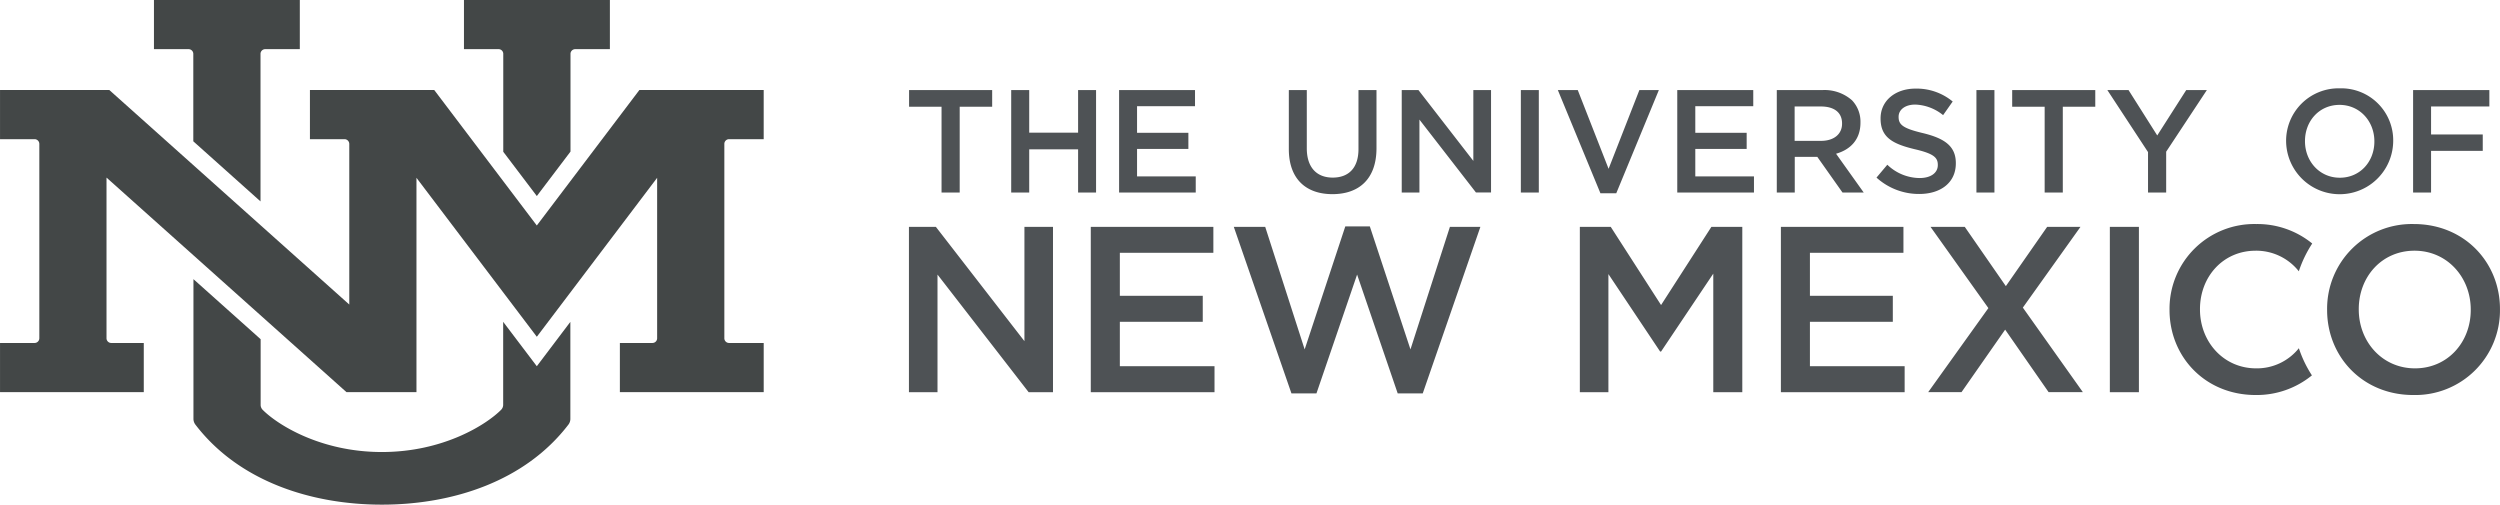
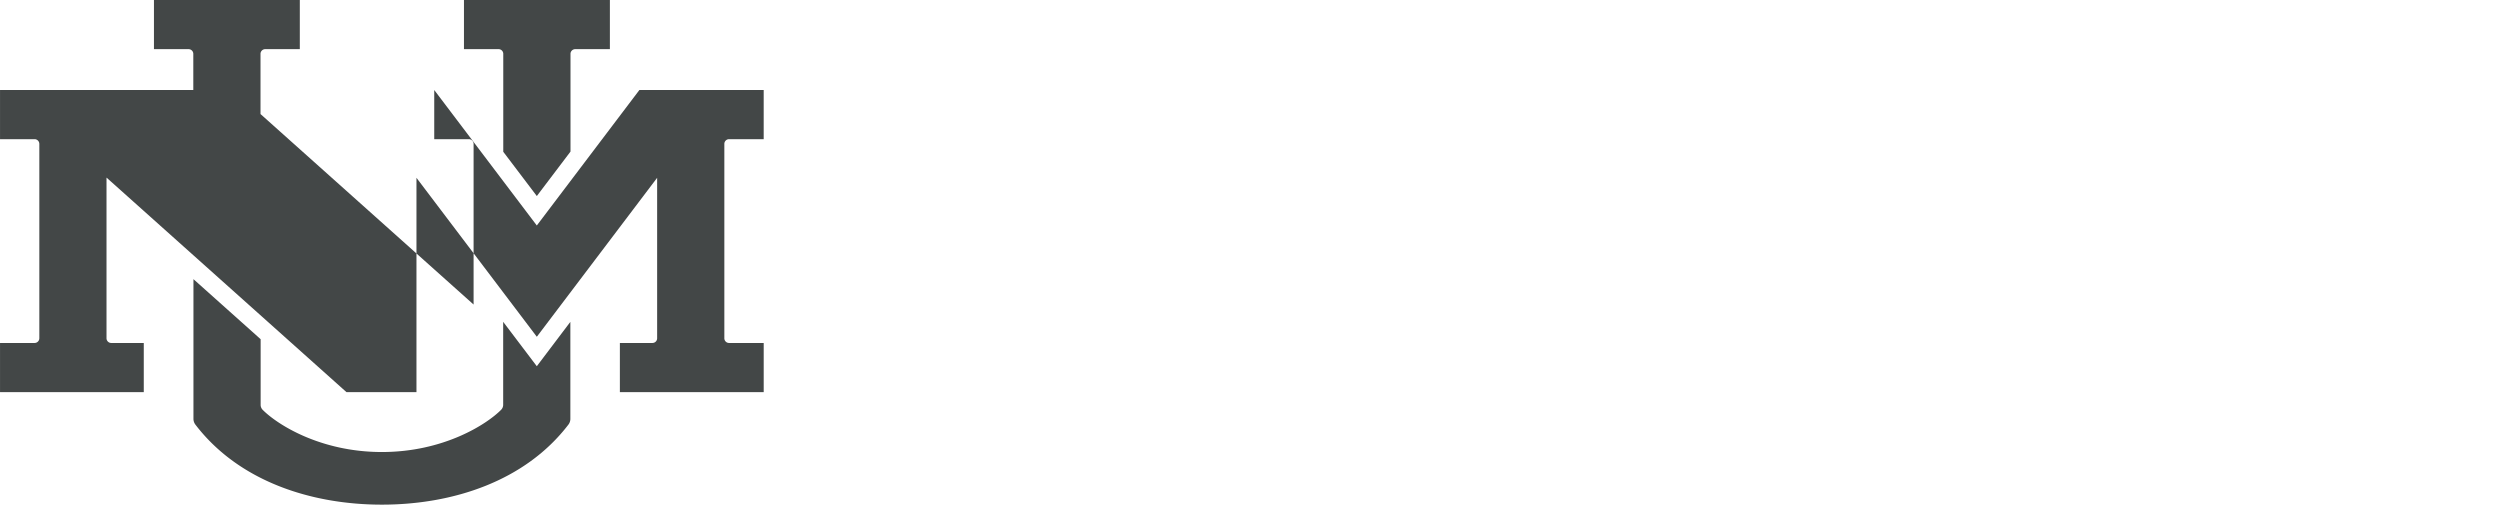
<svg xmlns="http://www.w3.org/2000/svg" width="655.625" height="132.341" viewBox="0 0 655.625 132.341">
  <g id="Group_67" data-name="Group 67" transform="translate(-5426.308 -4313.534)">
    <g id="Group_66" data-name="Group 66">
-       <path id="Path_248" data-name="Path 248" d="M5466.682,4313.534v12.891h9.074a1.239,1.239,0,0,1,1.245,1.234v22.931l17.626,15.764v-38.695a1.229,1.229,0,0,1,1.233-1.234h9.075v-12.891h-38.253Zm81.3,0v12.891h9.074a1.224,1.224,0,0,1,1.233,1.234v25.676l8.8,11.611,8.831-11.657v-25.63a1.238,1.238,0,0,1,1.244-1.234h9.087v-12.891Zm-121.668,23.606v12.891h9.075a1.248,1.248,0,0,1,1.233,1.245v50.959a1.243,1.243,0,0,1-1.233,1.245h-9.075v12.891h37.7V4403.48h-8.54a1.243,1.243,0,0,1-1.233-1.245v-42.128l62.927,56.263h18.359v-56.205l31.564,41.686,31.552-41.686v42.07a1.238,1.238,0,0,1-1.233,1.245h-8.54v12.891h37.719V4403.48H5617.5a1.238,1.238,0,0,1-1.233-1.245v-50.959a1.243,1.243,0,0,1,1.233-1.245h9.087V4337.14h-32.6l-26.9,35.531-26.9-35.531h-32.6v12.891h9.075a1.258,1.258,0,0,1,1.245,1.245V4393.4l-62.94-56.268h-28.658Zm50.726,49.6v36.636a2.524,2.524,0,0,0,.512,1.513c11.348,14.839,30.325,20.988,48.91,20.988s37.563-6.149,48.911-20.988a2.477,2.477,0,0,0,.512-1.513v-25.432l-8.8,11.634-8.819-11.646V4419.7a1.868,1.868,0,0,1-.535,1.3c-3.775,3.805-15.048,11.076-31.273,11.076s-27.5-7.271-31.273-11.076a1.855,1.855,0,0,1-.524-1.3V4402.49l-17.626-15.752Z" fill="#434747" />
-       <path id="Path_249" data-name="Path 249" d="M6039.918,4336.7a13.755,13.755,0,0,0-14.077,13.892v.069a14.044,14.044,0,0,0,28.085-.069v-.082a13.629,13.629,0,0,0-14.008-13.81Zm-111.248.07c-5.332,0-9.18,3.186-9.18,7.795v.082c0,4.944,3.221,6.638,8.947,8.016,4.982,1.154,6.062,2.186,6.062,4.107v.069c0,2.033-1.84,3.386-4.759,3.386a12.355,12.355,0,0,1-8.481-3.49l-2.839,3.374a16.555,16.555,0,0,0,11.205,4.293c5.644,0,9.6-2.983,9.6-8.016v-.082c0-4.445-2.959-6.487-8.633-7.864-5.145-1.229-6.375-2.154-6.375-4.224v-.081c0-1.757,1.612-3.176,4.374-3.176a12.249,12.249,0,0,1,7.295,2.769l2.514-3.571a14.823,14.823,0,0,0-9.74-3.386Zm-263.957.384v4.375h8.516v22.489h4.759v-22.489h8.516v-4.375Zm26.782,0v26.864h4.724V4352.7h12.82v11.32h4.712v-26.864h-4.712v11.169h-12.82v-11.169Zm28.295,0v26.864h20.1v-4.223H5724.5v-7.2h13.461v-4.235H5724.5v-6.981H5739.7v-4.223Zm44.513,0v15.474c0,7.789,4.452,11.821,11.436,11.821,7.022,0,11.554-4.027,11.554-12.053v-15.241h-4.724v15.474c0,4.951-2.575,7.481-6.76,7.481-4.222,0-6.794-2.69-6.794-7.679v-15.276H5764.3Zm29.609,0v26.864h4.642V4344.9l14.823,19.115h3.955v-26.864h-4.642v18.58l-14.4-18.58Zm31.238,0v26.864h4.712v-26.864Zm9.7,0,11.169,27.062h4.154l11.169-27.062h-5.108l-8.074,20.651-8.086-20.651Zm31.32,0v26.864h20.116v-4.223H5870.9v-7.2h13.472v-4.235H5870.9v-6.981H5886.1v-4.223Zm26.1,0v26.864h4.712v-9.354h5.91l6.608,9.354h5.562l-7.248-10.168c3.76-1.072,6.4-3.717,6.4-8.132v-.07a8.122,8.122,0,0,0-2.21-5.806,10.879,10.879,0,0,0-7.76-2.687h-11.972Zm52.355,0v26.864h4.723v-26.864Zm9.377,0v4.375h8.516v22.489h4.759v-22.489h8.516v-4.375Zm24.956,0,10.668,16.265v10.6h4.759v-10.7l10.668-16.16h-5.41l-7.6,11.9-7.528-11.9h-5.56Zm80.184,0v26.864h4.712v-10.925h13.554v-4.3h-13.554v-7.33h15.287v-4.305Zm-19.3,3.886c5.338,0,9.145,4.325,9.145,9.552v.069c0,5.228-3.725,9.482-9.064,9.482s-9.133-4.339-9.133-9.551v-.082c0-5.219,3.728-9.47,9.052-9.47Zm-142.891.419h6.875c3.5,0,5.562,1.57,5.562,4.444v.081c0,2.726-2.142,4.491-5.515,4.491h-6.922v-9.016ZM6018,4372.288a22.22,22.22,0,0,0-22.733,22.419v.128c0,12.205,9.285,22.292,22.6,22.292a22.875,22.875,0,0,0,14.741-5.154,30.534,30.534,0,0,1-3.421-7.12,14.1,14.1,0,0,1-11.192,5.282c-8.607,0-14.741-7.006-14.741-15.427v-.128c0-8.422,6-15.3,14.613-15.3a14.255,14.255,0,0,1,11.308,5.4,30.954,30.954,0,0,1,3.514-7.284,22.761,22.761,0,0,0-14.694-5.107Zm41.325,0a22.215,22.215,0,0,0-22.733,22.419v.128c0,12.205,9.285,22.292,22.6,22.292a22.215,22.215,0,0,0,22.734-22.42v-.128c0-12.2-9.292-22.291-22.606-22.291Zm-280.212.616-10.658,32.262-10.343-32.133h-8.237l15.113,43.663h6.562l10.658-31.157,10.645,31.157h6.573l15.113-43.663h-7.993l-10.342,32.133-10.658-32.262Zm-114.436.128v43.35h7.492v-30.843l23.9,30.843h6.388v-43.35h-7.493V4403l-23.222-29.971Zm47.689,0v43.35h32.449v-6.807h-24.828v-11.646h21.744v-6.817h-21.744v-11.274h24.525v-6.806Zm128.256,0v43.35h7.492v-30.971l13.565,20.314h.245l13.693-20.43v31.087h7.609v-43.349h-8.109l-13.193,20.5-13.193-20.5h-8.109Zm52.727,0v43.35H5925.8v-6.807H5900.96v-11.646H5922.7v-6.817H5900.96v-11.274h24.525v-6.806Zm39.242,0,15.172,21.3-15.788,22.047h8.737l11.449-16.4,11.4,16.4h8.982l-15.741-22.175,15.113-21.175h-8.738l-10.832,15.544-10.773-15.544Zm47.026,0v43.35h7.621v-43.35Zm79.892,6.248c8.608,0,14.753,7.006,14.753,15.427v.128c0,8.421-6.017,15.3-14.624,15.3s-14.741-7.006-14.741-15.427v-.128c0-8.421,6-15.3,14.612-15.3Z" fill="#4e5255" />
+       <path id="Path_248" data-name="Path 248" d="M5466.682,4313.534v12.891h9.074a1.239,1.239,0,0,1,1.245,1.234v22.931l17.626,15.764v-38.695a1.229,1.229,0,0,1,1.233-1.234h9.075v-12.891h-38.253Zm81.3,0v12.891h9.074a1.224,1.224,0,0,1,1.233,1.234v25.676l8.8,11.611,8.831-11.657v-25.63a1.238,1.238,0,0,1,1.244-1.234h9.087v-12.891Zm-121.668,23.606v12.891h9.075a1.248,1.248,0,0,1,1.233,1.245v50.959a1.243,1.243,0,0,1-1.233,1.245h-9.075v12.891h37.7V4403.48h-8.54a1.243,1.243,0,0,1-1.233-1.245v-42.128l62.927,56.263h18.359v-56.205l31.564,41.686,31.552-41.686v42.07a1.238,1.238,0,0,1-1.233,1.245h-8.54v12.891h37.719V4403.48H5617.5a1.238,1.238,0,0,1-1.233-1.245v-50.959a1.243,1.243,0,0,1,1.233-1.245h9.087V4337.14h-32.6l-26.9,35.531-26.9-35.531v12.891h9.075a1.258,1.258,0,0,1,1.245,1.245V4393.4l-62.94-56.268h-28.658Zm50.726,49.6v36.636a2.524,2.524,0,0,0,.512,1.513c11.348,14.839,30.325,20.988,48.91,20.988s37.563-6.149,48.911-20.988a2.477,2.477,0,0,0,.512-1.513v-25.432l-8.8,11.634-8.819-11.646V4419.7a1.868,1.868,0,0,1-.535,1.3c-3.775,3.805-15.048,11.076-31.273,11.076s-27.5-7.271-31.273-11.076a1.855,1.855,0,0,1-.524-1.3V4402.49l-17.626-15.752Z" fill="#434747" />
    </g>
  </g>
</svg>